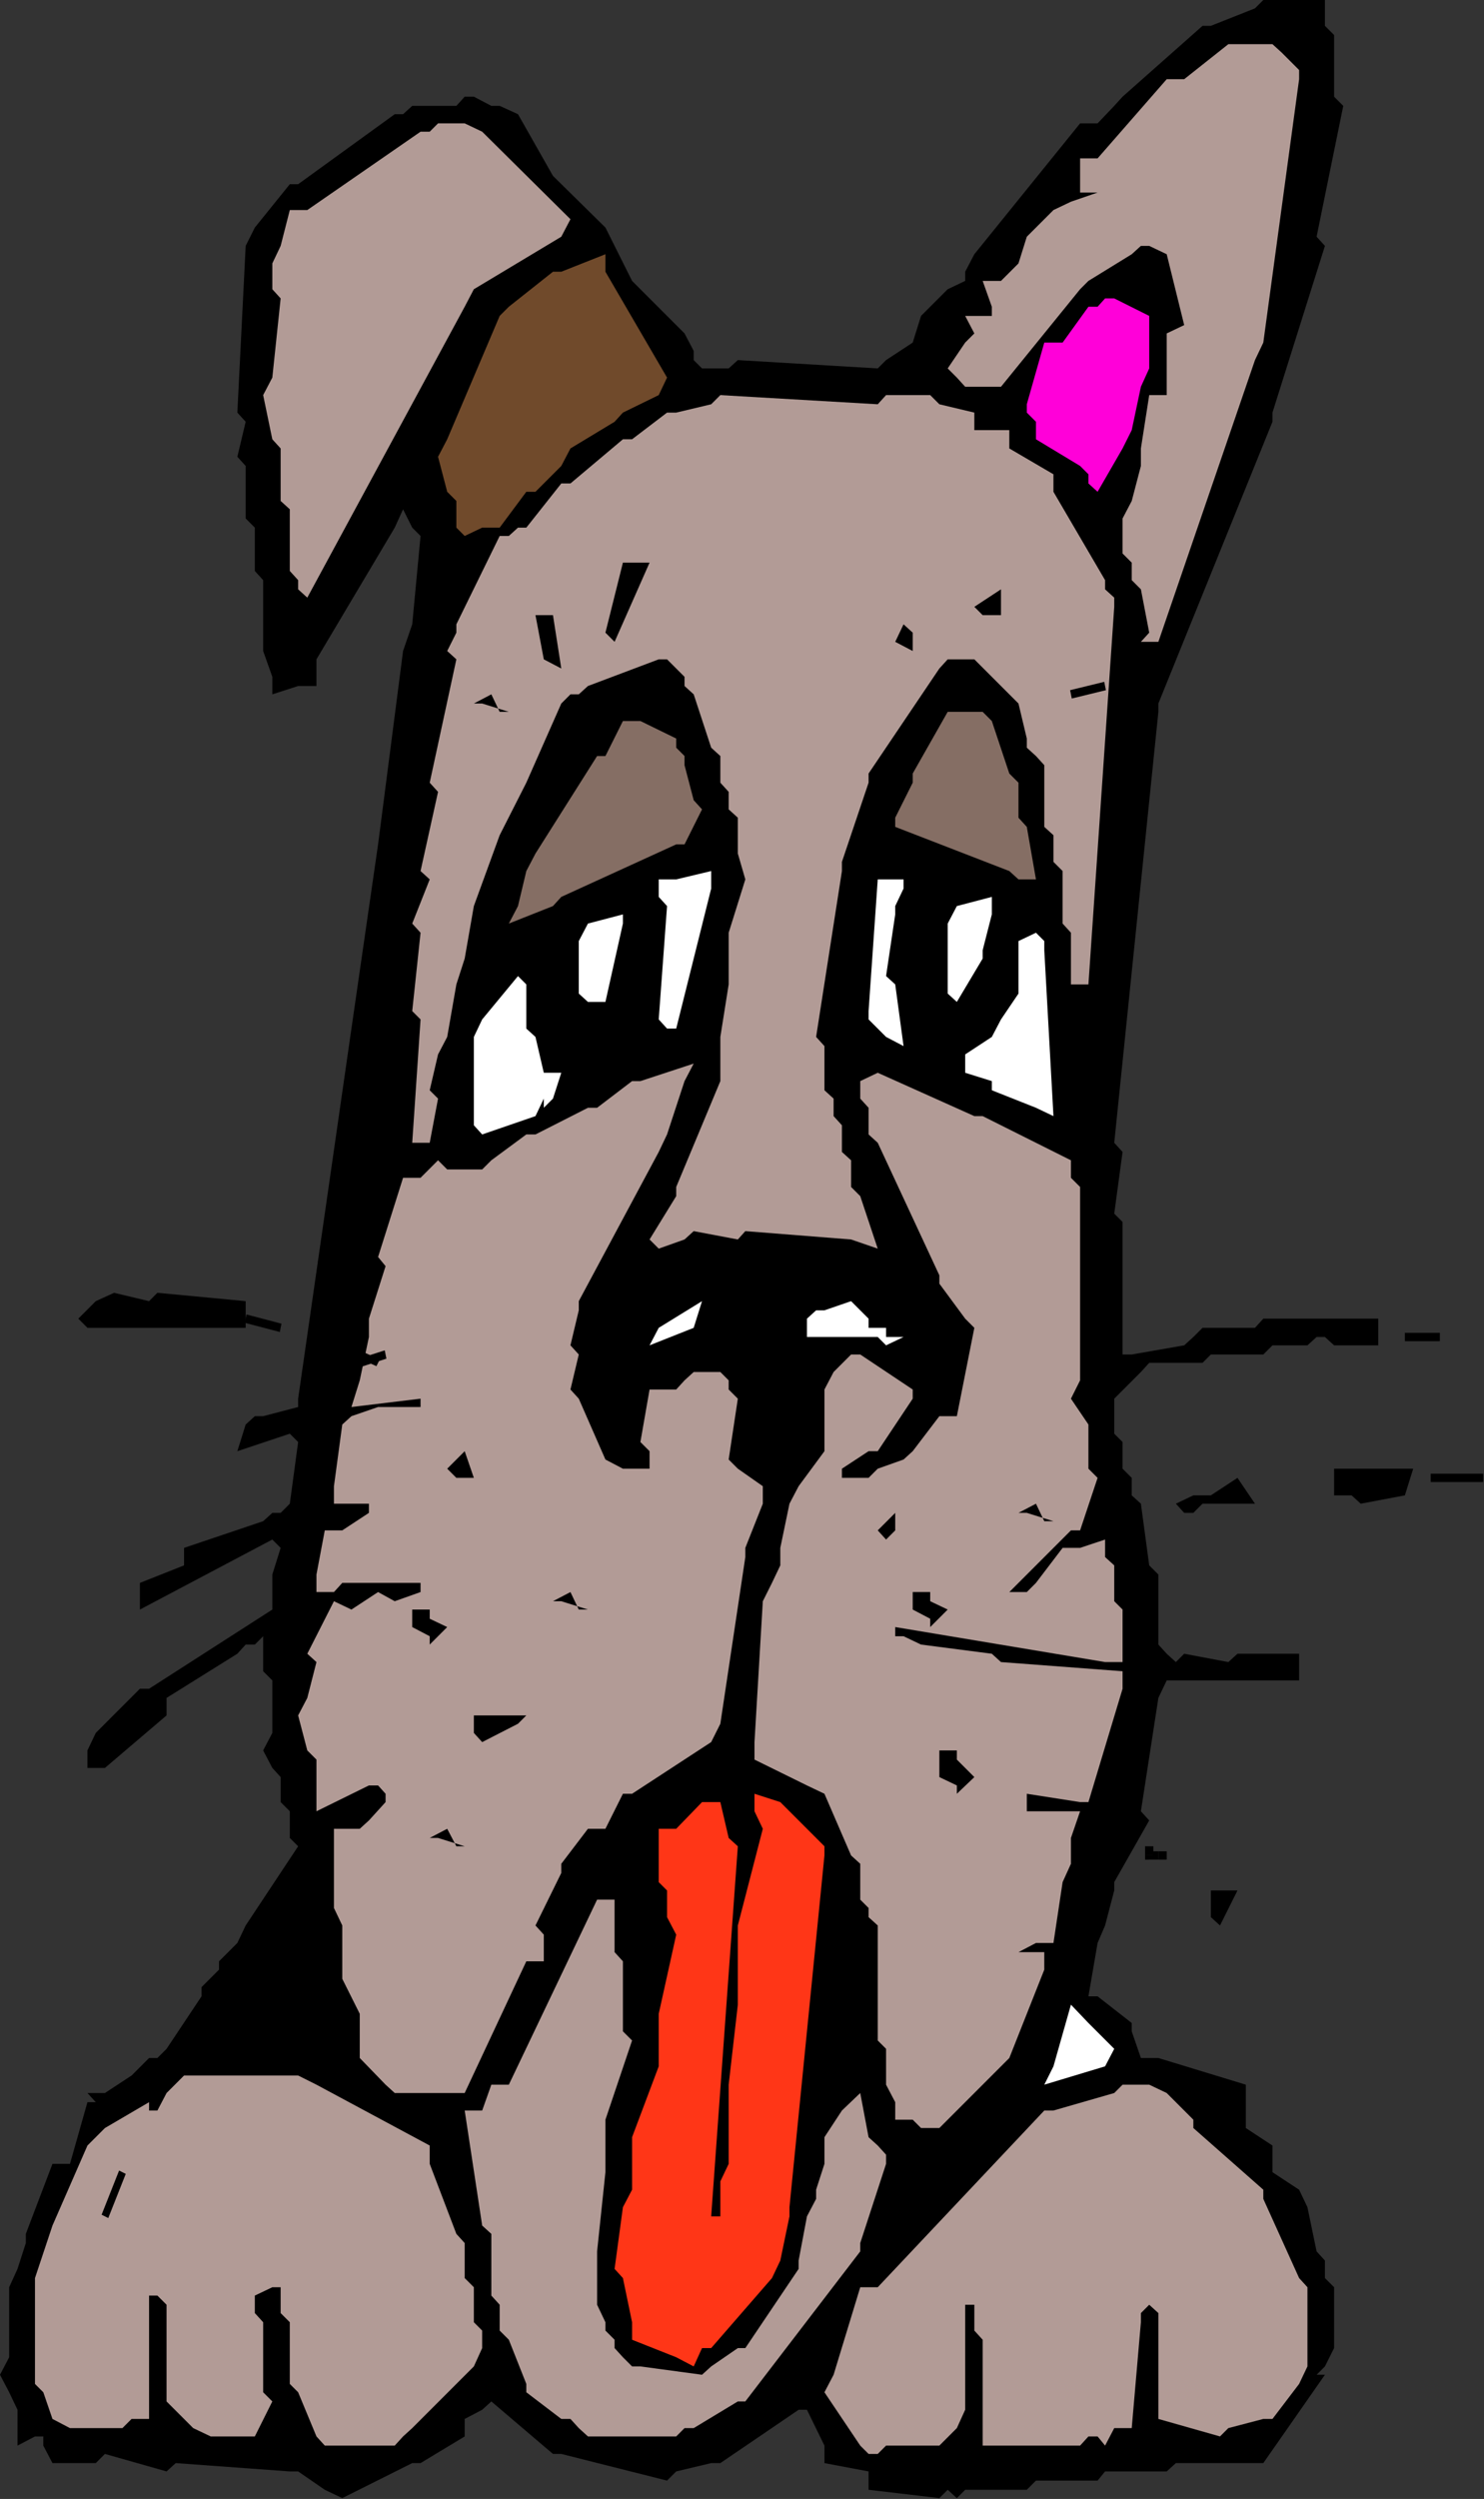
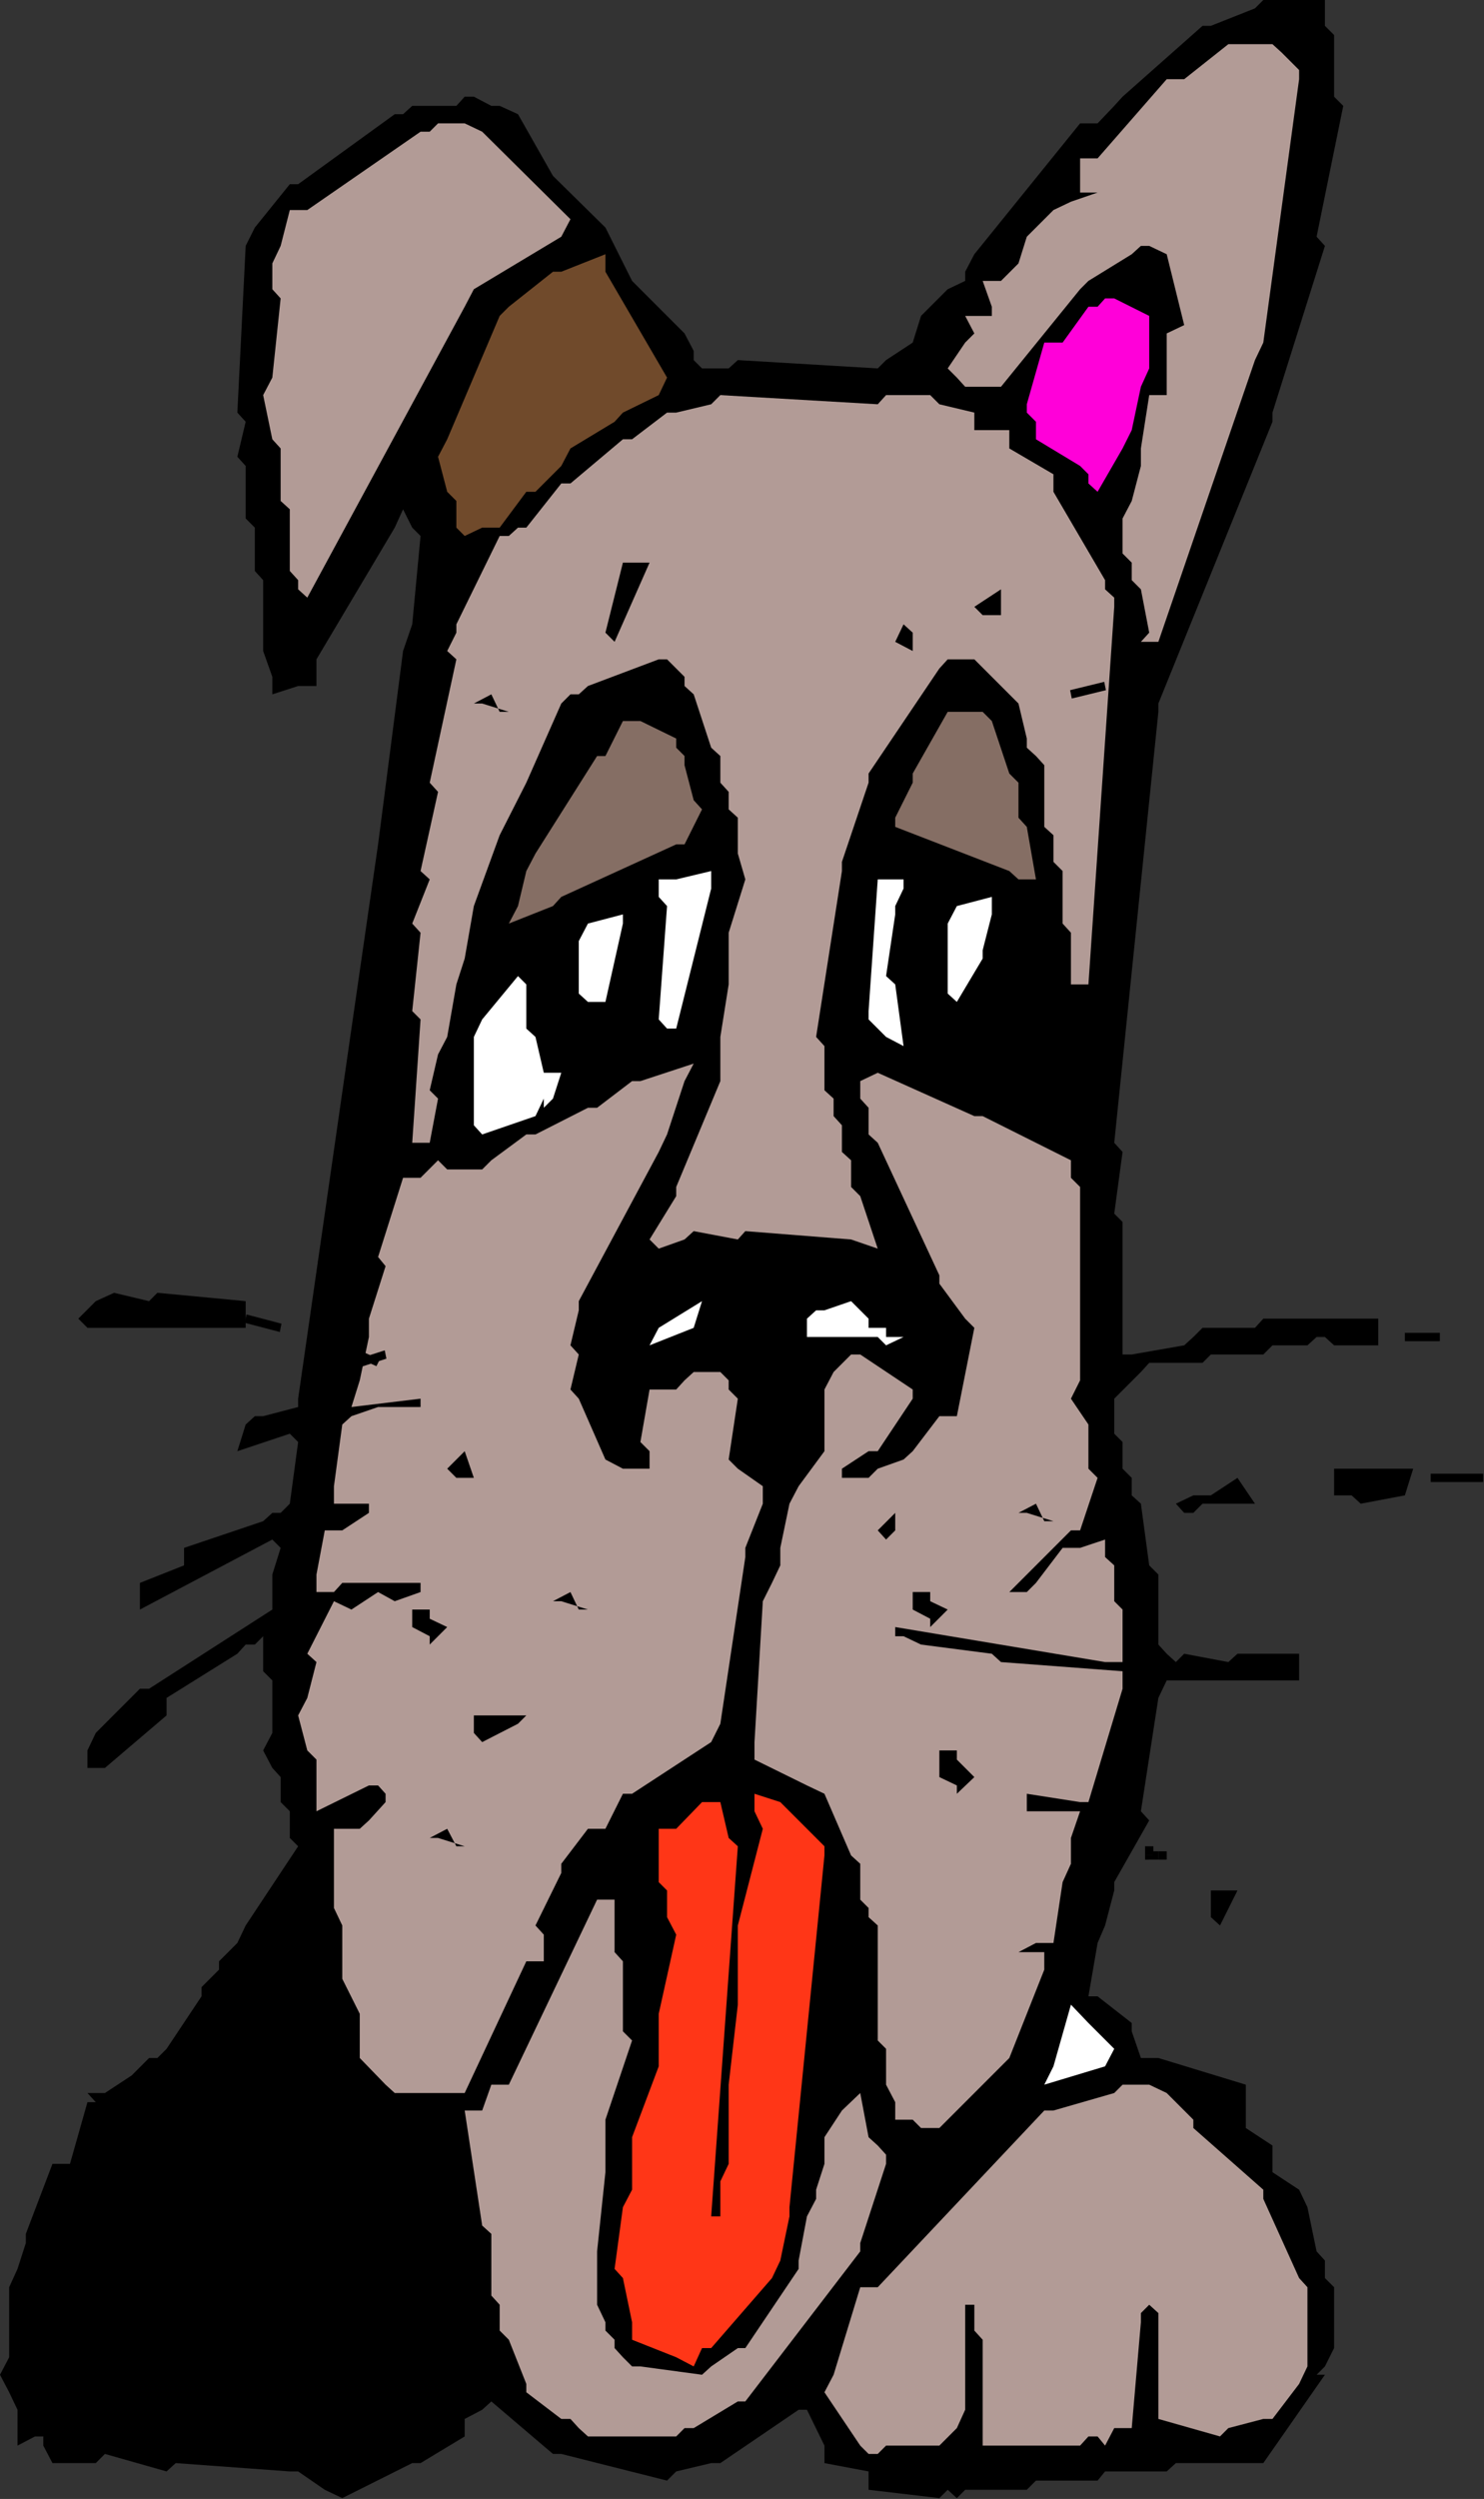
<svg xmlns="http://www.w3.org/2000/svg" xmlns:ns1="http://sodipodi.sourceforge.net/DTD/sodipodi-0.dtd" xmlns:ns2="http://www.inkscape.org/namespaces/inkscape" version="1.0" width="45.263mm" height="76.149mm" id="svg137" ns1:docname="AD003571.WMF">
  <rect width="100%" height="100%" fill="#333333" stroke="none" />
  <ns1:namedview pagecolor="#ffffff" bordercolor="#666666" borderopacity="1" objecttolerance="10" gridtolerance="10" guidetolerance="10" ns2:pageopacity="0" ns2:pageshadow="2" ns2:window-width="640" ns2:window-height="480" id="namedview139" />
  <defs id="defs3">
    <pattern id="WMFhbasepattern" patternUnits="userSpaceOnUse" width="6" height="6" x="0" y="0" />
  </defs>
  <path style="fill:#000000;fill-rule:evenodd;fill-opacity:1;stroke:none;" d="  M 108.288,287.712   L 100.128,286.752   L 100.128,284.64   L 95.04,283.68   L 95.04,281.664   L 93.024,277.536   L 92.064,277.536   L 83.04,283.68   L 81.984,283.68   L 77.952,284.64   L 76.896,285.696   L 64.704,282.624   L 63.744,282.624   L 56.64,276.576   L 55.584,277.536   L 53.568,278.592   L 53.568,280.608   L 48.48,283.68   L 47.52,283.68   L 39.456,287.712   L 37.44,286.752   L 34.368,284.64   L 33.408,284.64   L 20.256,283.68   L 19.2,284.64   L 12.096,282.624   L 11.04,283.68   L 6.048,283.68   L 4.992,281.664   L 4.992,280.608   L 4.032,280.608   L 2.016,281.664   L 2.016,281.664   L 2.016,280.608   L 2.016,280.608   L 2.016,280.608   L 2.016,280.608   L 2.016,277.536   L 1.056,275.52   L 0,273.504   L 1.056,271.488   L 1.056,263.424   L 2.016,261.312   L 2.976,258.336   L 2.976,257.28   L 6.048,249.216   L 8.064,249.216   L 10.08,242.112   L 11.04,242.112   L 10.08,241.056   L 10.08,241.056   L 11.04,241.056   L 11.04,241.056   L 12.096,241.056   L 12.096,241.056   L 15.168,239.04   L 17.184,237.024   L 18.144,237.024   L 19.2,235.968   L 23.232,229.92   L 23.232,228.864   L 25.248,226.848   L 25.248,225.888   L 27.36,223.776   L 28.32,221.76   L 34.368,212.64   L 33.408,211.68   L 33.408,208.608   L 32.352,207.552   L 32.352,204.672   L 31.392,203.616   L 30.336,201.6   L 31.392,199.584   L 31.392,193.536   L 30.336,192.48   L 30.336,188.448   L 29.376,189.408   L 28.32,189.408   L 27.36,190.464   L 19.2,195.552   L 19.2,197.568   L 12.096,203.616   L 10.08,203.616   L 10.08,201.6   L 11.04,199.584   L 16.128,194.496   L 17.184,194.496   L 31.392,185.376   L 31.392,184.416   L 31.392,184.416   L 31.392,184.416   L 31.392,182.304   L 31.392,182.304   L 31.392,181.344   L 31.392,181.344   L 32.352,178.272   L 31.392,177.312   L 16.128,185.376   L 16.128,182.304   L 21.216,180.288   L 21.216,178.272   L 30.336,175.2   L 31.392,174.24   L 32.352,174.24   L 33.408,173.184   L 34.368,166.08   L 33.408,165.12   L 27.36,167.136   L 28.32,164.064   L 29.376,163.104   L 30.336,163.104   L 34.368,162.048   L 34.368,161.088   L 37.44,139.776   L 37.44,139.776   L 40.512,118.464   L 40.512,118.464   L 43.584,97.248   L 43.584,97.248   L 46.464,74.976   L 47.52,71.904   L 48.48,61.728   L 47.52,60.768   L 46.464,58.656   L 45.504,60.768   L 36.48,75.936   L 36.48,76.992   L 36.48,79.008   L 34.368,79.008   L 31.392,79.968   L 31.392,77.952   L 30.336,74.976   L 30.336,73.92   L 30.336,66.816   L 29.376,65.76   L 29.376,60.768   L 28.32,59.712   L 28.32,53.664   L 27.36,52.608   L 28.32,48.576   L 27.36,47.52   L 28.32,28.32   L 29.376,26.208   L 33.408,21.216   L 34.368,21.216   L 45.504,13.152   L 46.464,13.152   L 47.52,12.192   L 48.48,12.192   L 52.608,12.192   L 53.568,11.136   L 54.624,11.136   L 56.64,12.192   L 57.6,12.192   L 59.712,13.152   L 63.744,20.256   L 63.744,20.256   L 69.792,26.208   L 69.792,26.208   L 72.864,32.352   L 72.864,32.352   L 78.912,38.4   L 79.968,40.416   L 79.968,41.472   L 80.928,42.432   L 84,42.432   L 85.056,41.472   L 101.184,42.432   L 102.144,41.472   L 102.144,41.472   L 102.144,41.472   L 105.216,39.456   L 105.216,39.456   L 106.176,36.384   L 106.176,36.384   L 109.248,33.312   L 111.264,32.352   L 111.264,31.296   L 112.32,29.28   L 124.512,14.208   L 126.528,14.208   L 128.448,12.192   L 129.408,11.136   L 138.624,2.976   L 139.584,2.976   L 144.672,0.96   L 145.632,0   L 152.736,0   L 152.736,2.016   L 152.736,2.976   L 153.792,4.032   L 153.792,11.136   L 154.848,12.192   L 151.776,27.264   L 152.736,28.32   L 146.688,47.52   L 146.688,48.576   L 133.536,81.024   L 133.536,81.984   L 128.448,131.616   L 129.408,132.672   L 128.448,139.776   L 129.408,140.736   L 129.408,156   L 130.464,156   L 136.512,154.944   L 137.568,153.984   L 138.624,152.928   L 139.584,152.928   L 144.672,152.928   L 145.632,151.872   L 148.704,151.872   L 149.76,151.872   L 158.88,151.872   L 158.88,154.944   L 153.792,154.944   L 152.736,153.984   L 151.776,153.984   L 150.72,154.944   L 146.688,154.944   L 145.632,156   L 139.584,156   L 138.624,156.96   L 132.48,156.96   L 131.52,158.016   L 128.448,161.088   L 128.448,162.048   L 128.448,165.12   L 129.408,166.08   L 129.408,169.152   L 130.464,170.208   L 130.464,172.224   L 131.52,173.184   L 132.48,180.288   L 133.536,181.344   L 133.536,189.408   L 134.496,190.464   L 135.552,191.424   L 136.512,190.464   L 141.6,191.424   L 142.656,190.464   L 149.76,190.464   L 149.76,193.536   L 134.496,193.536   L 133.536,195.552   L 131.52,208.608   L 132.48,209.664   L 128.448,216.768   L 128.448,217.728   L 127.392,221.76   L 126.528,223.776   L 125.472,229.92   L 126.528,229.92   L 130.464,232.992   L 130.464,233.952   L 131.52,237.024   L 133.536,237.024   L 143.616,240.096   L 143.616,242.112   L 143.616,245.088   L 143.616,245.088   L 146.688,247.104   L 146.688,247.104   L 146.688,250.176   L 146.688,250.176   L 149.76,252.192   L 150.72,254.208   L 151.776,259.296   L 152.736,260.352   L 152.736,262.368   L 153.792,263.424   L 153.792,270.432   L 152.736,272.544   L 151.776,273.504   L 152.736,273.504   L 145.632,283.68   L 144.672,283.68   L 135.552,283.68   L 134.496,284.64   L 127.392,284.64   L 126.528,285.696   L 119.424,285.696   L 118.368,286.752   L 111.264,286.752   L 110.304,287.712   L 109.248,286.752   L 108.288,287.712  z " id="path5" />
  <path style="fill:#b29b96;fill-rule:evenodd;fill-opacity:1;stroke:none;" d="  M 99.168,281.664   L 95.04,275.52   L 96.096,273.504   L 99.168,263.424   L 101.184,263.424   L 120.384,243.072   L 121.44,243.072   L 128.448,241.056   L 129.408,240.096   L 132.48,240.096   L 134.496,241.056   L 137.568,244.128   L 137.568,245.088   L 145.632,252.192   L 145.632,253.248   L 149.76,262.368   L 150.72,263.424   L 150.72,272.544   L 149.76,274.56   L 146.688,278.592   L 145.632,278.592   L 141.6,279.648   L 140.64,280.608   L 133.536,278.592   L 133.536,277.536   L 133.536,266.4   L 132.48,265.44   L 131.52,266.4   L 131.52,267.456   L 130.464,279.648   L 128.448,279.648   L 127.392,281.664   L 126.528,280.608   L 125.472,280.608   L 124.512,281.664   L 113.28,281.664   L 113.28,279.648   L 113.28,269.472   L 112.32,268.416   L 112.32,265.44   L 111.264,265.44   L 111.264,277.536   L 110.304,279.648   L 108.288,281.664   L 107.232,281.664   L 102.144,281.664   L 101.184,282.624   L 100.128,282.624   L 99.168,281.664  z " id="path7" />
-   <path style="fill:#b29b96;fill-rule:evenodd;fill-opacity:1;stroke:none;" d="  M 36.48,280.608   L 34.368,275.52   L 33.408,274.56   L 33.408,267.456   L 32.352,266.4   L 32.352,263.424   L 31.392,263.424   L 29.376,264.384   L 29.376,265.44   L 29.376,266.4   L 30.336,267.456   L 30.336,275.52   L 31.392,276.576   L 29.376,280.608   L 28.32,280.608   L 24.288,280.608   L 22.272,279.648   L 19.2,276.576   L 19.2,275.52   L 19.2,265.44   L 18.144,264.384   L 17.184,264.384   L 17.184,265.44   L 17.184,278.592   L 15.168,278.592   L 14.112,279.648   L 13.152,279.648   L 8.064,279.648   L 6.048,278.592   L 4.992,275.52   L 4.032,274.56   L 4.032,268.416   L 4.032,268.416   L 4.032,262.368   L 4.032,262.368   L 6.048,256.32   L 6.048,256.32   L 10.08,247.104   L 12.096,245.088   L 17.184,242.112   L 17.184,243.072   L 18.144,243.072   L 19.2,241.056   L 21.216,239.04   L 22.272,239.04   L 34.368,239.04   L 36.48,240.096   L 49.536,247.104   L 49.536,249.216   L 52.608,257.28   L 53.568,258.336   L 53.568,262.368   L 54.624,263.424   L 54.624,267.456   L 55.584,268.416   L 55.584,270.432   L 54.624,272.544   L 47.52,279.648   L 46.464,280.608   L 45.504,281.664   L 44.448,281.664   L 37.44,281.664   L 36.48,280.608  z " id="path9" />
  <path style="fill:#b29b96;fill-rule:evenodd;fill-opacity:1;stroke:none;" d="  M 66.72,279.648   L 65.76,278.592   L 64.704,278.592   L 60.672,275.52   L 60.672,274.56   L 58.656,269.472   L 57.6,268.416   L 57.6,265.44   L 56.64,264.384   L 56.64,257.28   L 55.584,256.32   L 53.568,243.072   L 55.584,243.072   L 56.64,240.096   L 58.656,240.096   L 68.832,218.784   L 70.848,218.784   L 70.848,224.832   L 71.808,225.888   L 71.808,233.952   L 72.864,235.008   L 69.792,244.128   L 69.792,244.128   L 69.792,250.176   L 69.792,250.176   L 68.832,259.296   L 68.832,259.296   L 68.832,265.44   L 69.792,267.456   L 69.792,268.416   L 70.848,269.472   L 70.848,270.432   L 71.808,271.488   L 72.864,272.544   L 73.824,272.544   L 80.928,273.504   L 81.984,272.544   L 85.056,270.432   L 85.92,270.432   L 92.064,261.312   L 92.064,260.352   L 93.024,255.264   L 94.08,253.248   L 94.08,252.192   L 94.08,252.192   L 95.04,249.216   L 95.04,249.216   L 95.04,246.144   L 95.04,246.144   L 97.056,243.072   L 99.168,241.056   L 100.128,246.144   L 101.184,247.104   L 102.144,248.16   L 102.144,249.216   L 99.168,258.336   L 99.168,259.296   L 85.92,276.576   L 85.056,276.576   L 79.968,279.648   L 78.912,279.648   L 77.952,280.608   L 76.896,280.608   L 67.776,280.608   L 66.72,279.648  z " id="path11" />
  <path style="fill:#ff3617;fill-rule:evenodd;fill-opacity:1;stroke:none;" d="  M 77.952,271.488   L 72.864,269.472   L 72.864,267.456   L 71.808,262.368   L 70.848,261.312   L 71.808,254.208   L 72.864,252.192   L 72.864,246.144   L 72.864,246.144   L 75.936,237.984   L 75.936,237.984   L 75.936,231.936   L 75.936,231.936   L 77.952,222.816   L 76.896,220.8   L 76.896,217.728   L 75.936,216.768   L 75.936,210.624   L 77.952,210.624   L 80.928,207.552   L 83.04,207.552   L 84,211.68   L 85.056,212.64   L 81.984,255.264   L 83.04,255.264   L 83.04,251.232   L 84,249.216   L 84,240.096   L 84,240.096   L 85.056,230.88   L 85.056,230.88   L 85.056,221.76   L 85.056,221.76   L 87.936,210.624   L 86.976,208.608   L 86.976,206.592   L 89.952,207.552   L 95.04,212.64   L 95.04,213.696   L 91.008,254.208   L 91.008,255.264   L 89.952,260.352   L 88.992,262.368   L 81.984,270.432   L 80.928,270.432   L 79.968,272.544   L 77.952,271.488  z " id="path13" />
  <path style="fill:#b29b96;fill-rule:evenodd;fill-opacity:1;stroke:none;" d="  M 105.216,244.128   L 103.2,244.128   L 103.2,244.128   L 103.2,244.128   L 103.2,244.128   L 103.2,244.128   L 103.2,244.128   L 103.2,242.112   L 102.144,240.096   L 102.144,235.968   L 101.184,235.008   L 101.184,221.76   L 100.128,220.8   L 100.128,219.744   L 99.168,218.784   L 99.168,214.656   L 98.112,213.696   L 95.04,206.592   L 93.024,205.632   L 86.976,202.656   L 86.976,200.64   L 87.936,184.416   L 88.992,182.304   L 89.952,180.288   L 89.952,178.272   L 91.008,173.184   L 92.064,171.168   L 95.04,167.136   L 95.04,166.08   L 95.04,160.032   L 96.096,158.016   L 98.112,156   L 99.168,156   L 105.216,160.032   L 105.216,161.088   L 101.184,167.136   L 100.128,167.136   L 97.056,169.152   L 97.056,170.208   L 100.128,170.208   L 101.184,169.152   L 104.16,168.096   L 105.216,167.136   L 108.288,163.104   L 110.304,163.104   L 112.32,152.928   L 111.264,151.872   L 108.288,147.84   L 108.288,146.88   L 101.184,131.616   L 100.128,130.656   L 100.128,127.584   L 99.168,126.528   L 99.168,124.512   L 101.184,123.552   L 112.32,128.544   L 113.28,128.544   L 123.456,133.632   L 123.456,135.648   L 124.512,136.704   L 124.512,137.76   L 124.512,158.976   L 123.456,161.088   L 125.472,164.064   L 125.472,166.08   L 125.472,169.152   L 126.528,170.208   L 124.512,176.256   L 123.456,176.256   L 116.352,183.36   L 117.408,183.36   L 118.368,183.36   L 119.424,182.304   L 122.496,178.272   L 124.512,178.272   L 127.392,177.312   L 127.392,178.272   L 127.392,179.328   L 128.448,180.288   L 128.448,184.416   L 129.408,185.376   L 129.408,191.424   L 127.392,191.424   L 103.2,187.392   L 103.2,188.448   L 104.16,188.448   L 106.176,189.408   L 114.336,190.464   L 115.392,191.424   L 129.408,192.48   L 129.408,194.496   L 125.472,207.552   L 124.512,207.552   L 118.368,206.592   L 118.368,207.552   L 118.368,208.608   L 119.424,208.608   L 124.512,208.608   L 123.456,211.68   L 123.456,214.656   L 122.496,216.768   L 121.44,223.776   L 119.424,223.776   L 117.408,224.832   L 118.368,224.832   L 120.384,224.832   L 120.384,226.848   L 116.352,237.024   L 115.392,237.984   L 108.288,245.088   L 107.232,245.088   L 106.176,245.088   L 105.216,244.128  z " id="path15" />
  <path style="fill:#b29b96;fill-rule:evenodd;fill-opacity:1;stroke:none;" d="  M 44.448,240.096   L 41.472,237.024   L 41.472,237.024   L 41.472,231.936   L 41.472,231.936   L 39.456,227.904   L 39.456,227.904   L 39.456,221.76   L 38.496,219.744   L 38.496,210.624   L 40.512,210.624   L 41.472,210.624   L 42.528,209.664   L 44.448,207.552   L 44.448,206.592   L 43.584,205.632   L 42.528,205.632   L 36.48,208.608   L 36.48,206.592   L 36.48,202.656   L 35.424,201.6   L 34.368,197.568   L 35.424,195.552   L 36.48,191.424   L 35.424,190.464   L 38.496,184.416   L 40.512,185.376   L 43.584,183.36   L 45.504,184.416   L 48.48,183.36   L 48.48,182.304   L 39.456,182.304   L 38.496,183.36   L 36.48,183.36   L 36.48,181.344   L 37.44,176.256   L 39.456,176.256   L 42.528,174.24   L 42.528,173.184   L 38.496,173.184   L 38.496,171.168   L 39.456,164.064   L 40.512,163.104   L 43.584,162.048   L 44.448,162.048   L 48.48,162.048   L 48.48,161.088   L 40.512,162.048   L 41.472,158.976   L 42.528,153.984   L 42.528,151.872   L 44.448,145.824   L 43.584,144.768   L 46.464,135.648   L 48.48,135.648   L 50.496,133.632   L 51.552,134.688   L 55.584,134.688   L 56.64,133.632   L 60.672,130.656   L 61.728,130.656   L 67.776,127.584   L 68.832,127.584   L 72.864,124.512   L 73.824,124.512   L 79.968,122.496   L 78.912,124.512   L 76.896,130.656   L 75.936,132.672   L 66.72,149.856   L 66.72,150.912   L 65.76,154.944   L 66.72,156   L 65.76,160.032   L 66.72,161.088   L 69.792,168.096   L 71.808,169.152   L 74.88,169.152   L 74.88,168.096   L 74.88,167.136   L 73.824,166.08   L 74.88,160.032   L 76.896,160.032   L 77.952,160.032   L 78.912,158.976   L 79.968,158.016   L 80.928,158.016   L 83.04,158.016   L 84,158.976   L 84,160.032   L 85.056,161.088   L 84,168.096   L 85.056,169.152   L 87.936,171.168   L 87.936,173.184   L 85.92,178.272   L 85.92,179.328   L 83.04,198.528   L 81.984,200.64   L 72.864,206.592   L 71.808,206.592   L 69.792,210.624   L 67.776,210.624   L 64.704,214.656   L 64.704,215.712   L 61.728,221.76   L 62.688,222.816   L 62.688,225.888   L 60.672,225.888   L 53.568,241.056   L 51.552,241.056   L 45.504,241.056   L 44.448,240.096  z " id="path17" />
  <path style="fill:#ffffff;fill-rule:evenodd;fill-opacity:1;stroke:none;" d="  M 121.44,237.984   L 123.456,230.88   L 125.472,232.992   L 128.448,235.968   L 127.392,237.984   L 120.384,240.096   L 121.44,237.984  z " id="path19" />
  <path style="fill:#000000;fill-rule:evenodd;fill-opacity:1;stroke:none;" d="  M 139.584,220.8   L 139.584,217.728   L 142.656,217.728   L 140.64,221.76   L 139.584,220.8  z " id="path21" />
  <path style="fill:#000000;fill-rule:evenodd;fill-opacity:1;stroke:none;" d="  M 50.496,211.68   L 49.536,211.68   L 49.536,211.68   L 51.552,210.624   L 51.552,210.624   L 52.608,212.64   L 52.608,212.64   L 53.568,212.64   L 50.496,211.68  z " id="path23" />
  <path style="fill:#000000;fill-rule:evenodd;fill-opacity:1;stroke:none;" d="  M 108.288,204.672   L 108.288,201.6   L 110.304,201.6   L 110.304,202.656   L 110.304,202.656   L 112.32,204.672   L 112.32,204.672   L 110.304,206.592   L 110.304,206.592   L 110.304,205.632   L 108.288,204.672  z " id="path25" />
  <path style="fill:#000000;fill-rule:evenodd;fill-opacity:1;stroke:none;" d="  M 54.624,199.584   L 54.624,197.568   L 56.64,197.568   L 60.672,197.568   L 59.712,198.528   L 55.584,200.64   L 54.624,199.584  z " id="path27" />
  <path style="fill:#000000;fill-rule:evenodd;fill-opacity:1;stroke:none;" d="  M 47.52,187.392   L 47.52,185.376   L 49.536,185.376   L 49.536,186.432   L 49.536,186.432   L 51.552,187.392   L 51.552,187.392   L 49.536,189.408   L 49.536,189.408   L 49.536,188.448   L 47.52,187.392  z " id="path29" />
  <path style="fill:#000000;fill-rule:evenodd;fill-opacity:1;stroke:none;" d="  M 105.216,185.376   L 105.216,183.36   L 107.232,183.36   L 107.232,184.416   L 107.232,184.416   L 109.248,185.376   L 109.248,185.376   L 107.232,187.392   L 107.232,187.392   L 107.232,186.432   L 105.216,185.376  z " id="path31" />
  <path style="fill:#000000;fill-rule:evenodd;fill-opacity:1;stroke:none;" d="  M 64.704,184.416   L 63.744,184.416   L 63.744,184.416   L 65.76,183.36   L 65.76,183.36   L 66.72,185.376   L 66.72,185.376   L 67.776,185.376   L 64.704,184.416  z " id="path33" />
  <path style="fill:#000000;fill-rule:evenodd;fill-opacity:1;stroke:none;" d="  M 101.184,176.256   L 103.2,174.24   L 103.2,176.256   L 102.144,177.312   L 101.184,176.256  z " id="path35" />
  <path style="fill:#000000;fill-rule:evenodd;fill-opacity:1;stroke:none;" d="  M 39.456,175.2   L 40.512,174.24   L 39.456,175.2  z " id="path37" />
  <path style="fill:#000000;fill-rule:evenodd;fill-opacity:1;stroke:none;" d="  M 118.368,174.24   L 117.408,174.24   L 117.408,174.24   L 119.424,173.184   L 119.424,173.184   L 120.384,175.2   L 120.384,175.2   L 121.44,175.2   L 118.368,174.24  z " id="path39" />
  <path style="fill:#000000;fill-rule:evenodd;fill-opacity:1;stroke:none;" d="  M 135.552,173.184   L 135.552,173.184   L 135.552,173.184   L 137.568,172.224   L 137.568,172.224   L 139.584,172.224   L 139.584,172.224   L 142.656,170.208   L 144.672,173.184   L 138.624,173.184   L 137.568,174.24   L 136.512,174.24   L 135.552,173.184  z " id="path41" />
  <path style="fill:#000000;fill-rule:evenodd;fill-opacity:1;stroke:none;" d="  M 155.808,172.224   L 153.792,172.224   L 153.792,169.152   L 162.912,169.152   L 161.952,172.224   L 156.864,173.184   L 155.808,172.224  z " id="path43" />
  <path style="fill:#000000;fill-rule:evenodd;fill-opacity:1;stroke:none;" d="  M 51.552,169.152   L 51.552,169.152   L 51.552,169.152   L 51.552,169.152   L 51.552,169.152   L 53.568,167.136   L 54.624,170.208   L 52.608,170.208   L 51.552,169.152  z " id="path45" />
  <path style="fill:#ffffff;fill-rule:evenodd;fill-opacity:1;stroke:none;" d="  M 102.144,154.944   L 101.184,153.984   L 100.128,153.984   L 93.024,153.984   L 93.024,151.872   L 93.024,151.872   L 93.024,151.872   L 94.08,150.912   L 94.08,150.912   L 95.04,150.912   L 95.04,150.912   L 98.112,149.856   L 100.128,151.872   L 100.128,152.928   L 100.128,152.928   L 102.144,152.928   L 102.144,152.928   L 102.144,153.984   L 102.144,153.984   L 104.16,153.984   L 102.144,154.944  z " id="path47" />
  <path style="fill:#ffffff;fill-rule:evenodd;fill-opacity:1;stroke:none;" d="  M 75.936,152.928   L 80.928,149.856   L 79.968,152.928   L 74.88,154.944   L 75.936,152.928  z " id="path49" />
  <path style="fill:#000000;fill-rule:evenodd;fill-opacity:1;stroke:none;" d="  M 9.024,151.872   L 9.024,151.872   L 9.024,151.872   L 9.024,151.872   L 9.024,151.872   L 11.04,149.856   L 13.152,148.896   L 17.184,149.856   L 18.144,148.896   L 28.32,149.856   L 28.32,152.928   L 10.08,152.928   L 9.024,151.872  z " id="path51" />
  <path style="fill:#b29b96;fill-rule:evenodd;fill-opacity:1;stroke:none;" d="  M 74.88,142.752   L 77.952,137.76   L 77.952,136.704   L 83.04,124.512   L 83.04,123.552   L 83.04,119.424   L 83.04,119.424   L 84,113.376   L 84,113.376   L 84,107.424   L 84,107.424   L 85.92,101.28   L 85.056,98.304   L 85.056,94.176   L 84,93.216   L 84,91.2   L 83.04,90.144   L 83.04,87.072   L 81.984,86.112   L 79.968,79.968   L 78.912,79.008   L 78.912,77.952   L 77.952,76.992   L 76.896,75.936   L 75.936,75.936   L 67.776,79.008   L 66.72,79.968   L 65.76,79.968   L 64.704,81.024   L 60.672,90.144   L 60.672,90.144   L 57.6,96.192   L 57.6,96.192   L 54.624,104.352   L 54.624,104.352   L 53.568,110.4   L 52.608,113.376   L 51.552,119.424   L 50.496,121.44   L 49.536,125.568   L 50.496,126.528   L 49.536,131.616   L 47.52,131.616   L 48.48,117.408   L 47.52,116.448   L 48.48,107.424   L 47.52,106.368   L 49.536,101.28   L 48.48,100.32   L 50.496,91.2   L 49.536,90.144   L 52.608,75.936   L 51.552,74.976   L 52.608,72.864   L 52.608,71.904   L 57.6,61.728   L 58.656,61.728   L 59.712,60.768   L 60.672,60.768   L 64.704,55.68   L 65.76,55.68   L 71.808,50.592   L 72.864,50.592   L 76.896,47.52   L 77.952,47.52   L 81.984,46.56   L 83.04,45.504   L 101.184,46.56   L 102.144,45.504   L 107.232,45.504   L 108.288,46.56   L 112.32,47.52   L 112.32,49.536   L 116.352,49.536   L 116.352,51.648   L 121.44,54.624   L 121.44,56.64   L 127.392,66.816   L 127.392,67.872   L 128.448,68.832   L 128.448,69.888   L 125.472,113.376   L 123.456,113.376   L 123.456,107.424   L 122.496,106.368   L 122.496,100.32   L 121.44,99.264   L 121.44,96.192   L 120.384,95.232   L 120.384,88.128   L 119.424,87.072   L 118.368,86.112   L 118.368,85.056   L 117.408,81.024   L 116.352,79.968   L 112.32,75.936   L 111.264,75.936   L 109.248,75.936   L 108.288,76.992   L 100.128,89.088   L 100.128,90.144   L 97.056,99.264   L 97.056,100.32   L 94.08,119.424   L 95.04,120.48   L 95.04,125.568   L 96.096,126.528   L 96.096,128.544   L 97.056,129.6   L 97.056,132.672   L 98.112,133.632   L 98.112,136.704   L 99.168,137.76   L 101.184,143.808   L 98.112,142.752   L 85.92,141.792   L 85.056,142.752   L 79.968,141.792   L 78.912,142.752   L 75.936,143.808   L 74.88,142.752  z " id="path53" />
  <path style="fill:#000000;fill-rule:evenodd;fill-opacity:1;stroke:none;" d="  M 49.536,133.632   L 50.496,132.672   L 49.536,133.632  z " id="path55" />
  <path style="fill:#ffffff;fill-rule:evenodd;fill-opacity:1;stroke:none;" d="  M 54.624,129.6   L 54.624,119.424   L 55.584,117.408   L 59.712,112.416   L 60.672,113.376   L 60.672,118.464   L 61.728,119.424   L 62.688,123.552   L 64.704,123.552   L 63.744,126.528   L 63.744,126.528   L 63.744,126.528   L 63.744,126.528   L 62.688,127.584   L 62.688,127.584   L 62.688,126.528   L 61.728,128.544   L 55.584,130.656   L 54.624,129.6  z " id="path57" />
-   <path style="fill:#ffffff;fill-rule:evenodd;fill-opacity:1;stroke:none;" d="  M 119.424,127.584   L 114.336,125.568   L 114.336,124.512   L 111.264,123.552   L 111.264,121.44   L 114.336,119.424   L 115.392,117.408   L 117.408,114.432   L 117.408,113.376   L 117.408,108.384   L 119.424,107.424   L 120.384,108.384   L 120.384,109.44   L 121.44,128.544   L 119.424,127.584  z " id="path59" />
  <path style="fill:#000000;fill-rule:evenodd;fill-opacity:1;stroke:none;" d="  M 104.16,123.552   L 105.216,122.496   L 104.16,123.552  z " id="path61" />
  <path style="fill:#ffffff;fill-rule:evenodd;fill-opacity:1;stroke:none;" d="  M 102.144,119.424   L 100.128,117.408   L 100.128,116.448   L 101.184,101.28   L 102.144,101.28   L 104.16,101.28   L 104.16,102.336   L 103.2,104.352   L 103.2,105.312   L 102.144,112.416   L 103.2,113.376   L 104.16,120.48   L 102.144,119.424  z " id="path63" />
  <path style="fill:#ffffff;fill-rule:evenodd;fill-opacity:1;stroke:none;" d="  M 75.936,117.408   L 76.896,104.352   L 75.936,103.296   L 75.936,101.28   L 77.952,101.28   L 81.984,100.32   L 81.984,102.336   L 77.952,118.464   L 76.896,118.464   L 76.896,118.464   L 75.936,117.408  z " id="path65" />
  <path style="fill:#ffffff;fill-rule:evenodd;fill-opacity:1;stroke:none;" d="  M 66.72,114.432   L 66.72,108.384   L 67.776,106.368   L 71.808,105.312   L 71.808,106.368   L 69.792,115.392   L 67.776,115.392   L 67.776,115.392   L 66.72,114.432  z " id="path67" />
  <path style="fill:#ffffff;fill-rule:evenodd;fill-opacity:1;stroke:none;" d="  M 109.248,114.432   L 109.248,106.368   L 110.304,104.352   L 114.336,103.296   L 114.336,105.312   L 113.28,109.44   L 113.28,110.4   L 110.304,115.392   L 109.248,114.432  z " id="path69" />
  <path style="fill:#000000;fill-rule:evenodd;fill-opacity:1;stroke:none;" d="  M 60.672,112.416   L 61.728,111.456   L 60.672,112.416  z " id="path71" />
  <path style="fill:#856e64;fill-rule:evenodd;fill-opacity:1;stroke:none;" d="  M 59.712,104.352   L 60.672,100.32   L 61.728,98.304   L 68.832,87.072   L 69.792,87.072   L 71.808,83.04   L 73.824,83.04   L 77.952,85.056   L 77.952,86.112   L 78.912,87.072   L 78.912,88.128   L 79.968,92.16   L 80.928,93.216   L 78.912,97.248   L 77.952,97.248   L 64.704,103.296   L 63.744,104.352   L 58.656,106.368   L 59.712,104.352  z " id="path73" />
  <path style="fill:#856e64;fill-rule:evenodd;fill-opacity:1;stroke:none;" d="  M 116.352,100.32   L 103.2,95.232   L 103.2,94.176   L 105.216,90.144   L 105.216,89.088   L 109.248,81.984   L 111.264,81.984   L 113.28,81.984   L 114.336,83.04   L 116.352,89.088   L 117.408,90.144   L 117.408,94.176   L 118.368,95.232   L 119.424,101.28   L 117.408,101.28   L 117.408,101.28   L 116.352,100.32  z " id="path75" />
  <path style="fill:#000000;fill-rule:evenodd;fill-opacity:1;stroke:none;" d="  M 55.584,81.024   L 54.624,81.024   L 54.624,81.024   L 56.64,79.968   L 56.64,79.968   L 57.6,81.984   L 57.6,81.984   L 58.656,81.984   L 55.584,81.024  z " id="path77" />
-   <path style="fill:#000000;fill-rule:evenodd;fill-opacity:1;stroke:none;" d="  M 62.688,75.936   L 61.728,70.848   L 63.744,70.848   L 64.704,76.992   L 62.688,75.936  z " id="path79" />
  <path style="fill:#000000;fill-rule:evenodd;fill-opacity:1;stroke:none;" d="  M 103.2,73.92   L 104.16,71.904   L 105.216,72.864   L 105.216,74.976   L 103.2,73.92  z " id="path81" />
  <path style="fill:#b29b96;fill-rule:evenodd;fill-opacity:1;stroke:none;" d="  M 132.48,72.864   L 131.52,67.872   L 130.464,66.816   L 130.464,64.8   L 129.408,63.744   L 129.408,59.712   L 130.464,57.696   L 131.52,53.664   L 131.52,51.648   L 132.48,45.504   L 134.496,45.504   L 134.496,38.4   L 136.512,37.44   L 134.496,29.28   L 132.48,28.32   L 131.52,28.32   L 130.464,29.28   L 125.472,32.352   L 124.512,33.312   L 115.392,44.544   L 114.336,44.544   L 111.264,44.544   L 111.264,44.544   L 110.304,43.488   L 110.304,43.488   L 109.248,42.432   L 109.248,42.432   L 111.264,39.456   L 112.32,38.4   L 111.264,36.384   L 113.28,36.384   L 114.336,36.384   L 114.336,35.328   L 113.28,32.352   L 115.392,32.352   L 115.392,32.352   L 115.392,32.352   L 117.408,30.336   L 117.408,30.336   L 118.368,27.264   L 118.368,27.264   L 121.44,24.192   L 123.456,23.232   L 126.528,22.176   L 124.512,22.176   L 124.512,18.24   L 126.528,18.24   L 134.496,9.12   L 136.512,9.12   L 141.6,5.088   L 142.656,5.088   L 146.688,5.088   L 147.744,6.048   L 149.76,8.064   L 149.76,9.12   L 145.632,39.456   L 144.672,41.472   L 133.536,73.92   L 131.52,73.92   L 131.52,73.92   L 132.48,72.864  z " id="path83" />
  <path style="fill:#000000;fill-rule:evenodd;fill-opacity:1;stroke:none;" d="  M 69.792,72.864   L 71.808,64.8   L 74.88,64.8   L 70.848,73.92   L 69.792,72.864  z " id="path85" />
  <path style="fill:#000000;fill-rule:evenodd;fill-opacity:1;stroke:none;" d="  M 112.32,69.888   L 112.32,69.888   L 112.32,69.888   L 112.32,69.888   L 112.32,69.888   L 115.392,67.872   L 115.392,70.848   L 113.28,70.848   L 112.32,69.888  z " id="path87" />
  <path style="fill:#b29b96;fill-rule:evenodd;fill-opacity:1;stroke:none;" d="  M 34.368,67.872   L 34.368,66.816   L 33.408,65.76   L 33.408,58.656   L 32.352,57.696   L 32.352,51.648   L 31.392,50.592   L 30.336,45.504   L 31.392,43.488   L 32.352,34.368   L 31.392,33.312   L 31.392,30.336   L 32.352,28.32   L 33.408,24.192   L 35.424,24.192   L 48.48,15.168   L 49.536,15.168   L 50.496,14.208   L 51.552,14.208   L 53.568,14.208   L 55.584,15.168   L 65.76,25.248   L 64.704,27.264   L 54.624,33.312   L 53.568,35.328   L 35.424,68.832   L 34.368,67.872  z " id="path89" />
  <path style="fill:#704a2b;fill-rule:evenodd;fill-opacity:1;stroke:none;" d="  M 52.608,60.768   L 52.608,57.696   L 51.552,56.64   L 50.496,52.608   L 51.552,50.592   L 57.6,36.384   L 58.656,35.328   L 63.744,31.296   L 64.704,31.296   L 69.792,29.28   L 69.792,31.296   L 76.896,43.488   L 75.936,45.504   L 71.808,47.52   L 70.848,48.576   L 65.76,51.648   L 64.704,53.664   L 61.728,56.64   L 60.672,56.64   L 57.6,60.768   L 55.584,60.768   L 53.568,61.728   L 52.608,60.768  z " id="path91" />
  <path style="fill:#ff00d9;fill-rule:evenodd;fill-opacity:1;stroke:none;" d="  M 125.472,55.68   L 125.472,54.624   L 124.512,53.664   L 119.424,50.592   L 119.424,48.576   L 118.368,47.52   L 118.368,46.56   L 120.384,39.456   L 122.496,39.456   L 125.472,35.328   L 126.528,35.328   L 127.392,34.368   L 128.448,34.368   L 132.48,36.384   L 132.48,37.44   L 132.48,42.432   L 131.52,44.544   L 130.464,49.536   L 129.408,51.648   L 126.528,56.64   L 125.472,55.68  z " id="path93" />
  <path style="fill:#000000;fill-rule:evenodd;fill-opacity:1;stroke:none;" d="  M 147.744,5.088   L 148.704,4.032   L 147.744,5.088  z " id="path95" />
  <path style="fill:#000000;fill-rule:evenodd;fill-opacity:1;stroke:none;" d="  M 143.616,4.032   L 144.672,2.976   L 143.616,4.032  z " id="path97" />
  <path style="fill:#000000;fill-rule:nonzero;fill-opacity:1;stroke:none;" d="  M 14.112,250.176   L 13.728,249.984   L 11.712,255.072   L 12.48,255.456   L 14.496,250.368   L 14.112,250.176  z " id="path99" />
  <path style="fill:#000000;fill-rule:nonzero;fill-opacity:1;stroke:none;" d="  M 133.536,214.176   L 133.536,214.176   L 134.496,214.176   L 134.496,213.216   L 133.536,213.216   L 133.536,213.216  z " id="path101" />
  <path style="fill:#000000;fill-rule:nonzero;fill-opacity:1;stroke:none;" d="  M 133.536,214.176   L 133.536,213.696   L 133.536,213.696   L 133.536,213.696   L 133.536,213.696   L 133.536,213.216  z " id="path103" />
  <path style="fill:#000000;fill-rule:nonzero;fill-opacity:1;stroke:none;" d="  M 133.536,214.176   L 133.536,213.696   L 133.536,213.696   L 133.536,213.696   L 133.536,213.696   L 133.536,213.216  z " id="path105" />
  <path style="fill:#000000;fill-rule:nonzero;fill-opacity:1;stroke:none;" d="  M 133.536,214.176   L 133.536,213.696   L 133.536,213.696   L 133.536,213.696   L 133.536,213.696   L 133.536,213.216  z " id="path107" />
  <path style="fill:#000000;fill-rule:nonzero;fill-opacity:1;stroke:none;" d="  M 132,213.696   L 132.48,214.176   L 133.536,214.176   L 133.536,213.216   L 132.48,213.216   L 132.96,213.696   L 132,213.696   L 132,214.176   L 132.48,214.176  z " id="path109" />
  <path style="fill:#000000;fill-rule:nonzero;fill-opacity:1;stroke:none;" d="  M 132,213.696   L 132.48,213.696   L 132.48,213.696   L 132.48,213.696   L 132.48,213.696   L 132.96,213.696   L 132,213.696   L 132,214.176   L 132.48,214.176  z " id="path111" />
  <path style="fill:#000000;fill-rule:nonzero;fill-opacity:1;stroke:none;" d="  M 132.48,212.64   L 132,212.64   L 132,213.696   L 132.96,213.696   L 132.96,212.64   L 132.48,212.64  z " id="path113" />
  <path style="fill:#000000;fill-rule:nonzero;fill-opacity:1;stroke:none;" d="  M 170.976,170.208   L 170.976,169.728   L 164.928,169.728   L 164.928,170.688   L 170.976,170.688   L 170.976,170.208  z " id="path115" />
  <path style="fill:#000000;fill-rule:nonzero;fill-opacity:1;stroke:none;" d="  M 41.952,156   L 41.28,156.384   L 43.392,157.344   L 43.776,156.576   L 41.664,155.616   L 40.992,156   L 41.664,155.616   L 40.992,155.328   L 40.992,156  z " id="path117" />
  <path style="fill:#000000;fill-rule:nonzero;fill-opacity:1;stroke:none;" d="  M 41.952,156   L 41.472,156   L 41.472,156   L 41.472,156   L 41.472,156   L 40.992,156   L 41.664,155.616   L 40.992,155.328   L 40.992,156  z " id="path119" />
  <path style="fill:#000000;fill-rule:nonzero;fill-opacity:1;stroke:none;" d="  M 41.952,156   L 41.472,156   L 41.472,156   L 41.472,156   L 41.472,156   L 40.992,156   L 41.664,155.616   L 40.992,155.328   L 40.992,156  z " id="path121" />
  <path style="fill:#000000;fill-rule:nonzero;fill-opacity:1;stroke:none;" d="  M 41.952,156   L 41.472,156   L 41.472,156   L 41.472,156   L 41.472,156   L 40.992,156   L 41.664,155.616   L 40.992,155.328   L 40.992,156  z " id="path123" />
  <path style="fill:#000000;fill-rule:nonzero;fill-opacity:1;stroke:none;" d="  M 41.376,156.48   L 41.952,156.96   L 41.952,156   L 40.992,156   L 40.992,156.96   L 41.568,157.44   L 40.992,156.96   L 40.992,157.536   L 41.568,157.44  z " id="path125" />
  <path style="fill:#000000;fill-rule:nonzero;fill-opacity:1;stroke:none;" d="  M 41.376,156.48   L 41.472,156.96   L 41.472,156.96   L 41.472,156.96   L 41.472,156.96   L 41.568,157.44   L 40.992,156.96   L 40.992,157.536   L 41.568,157.44  z " id="path127" />
  <path style="fill:#000000;fill-rule:nonzero;fill-opacity:1;stroke:none;" d="  M 44.448,156   L 44.352,155.52   L 41.376,156.48   L 41.568,157.44   L 44.544,156.48   L 44.448,156  z " id="path129" />
  <path style="fill:#000000;fill-rule:nonzero;fill-opacity:1;stroke:none;" d="  M 165.984,153.984   L 165.984,153.504   L 161.952,153.504   L 161.952,154.464   L 165.984,154.464   L 165.984,153.984  z " id="path131" />
  <path style="fill:#000000;fill-rule:nonzero;fill-opacity:1;stroke:none;" d="  M 28.32,151.872   L 28.224,152.352   L 32.256,153.408   L 32.448,152.448   L 28.416,151.392   L 28.32,151.872  z " id="path133" />
  <path style="fill:#000000;fill-rule:nonzero;fill-opacity:1;stroke:none;" d="  M 127.392,79.008   L 127.296,78.528   L 123.36,79.488   L 123.552,80.448   L 127.488,79.488   L 127.392,79.008  z " id="path135" />
</svg>